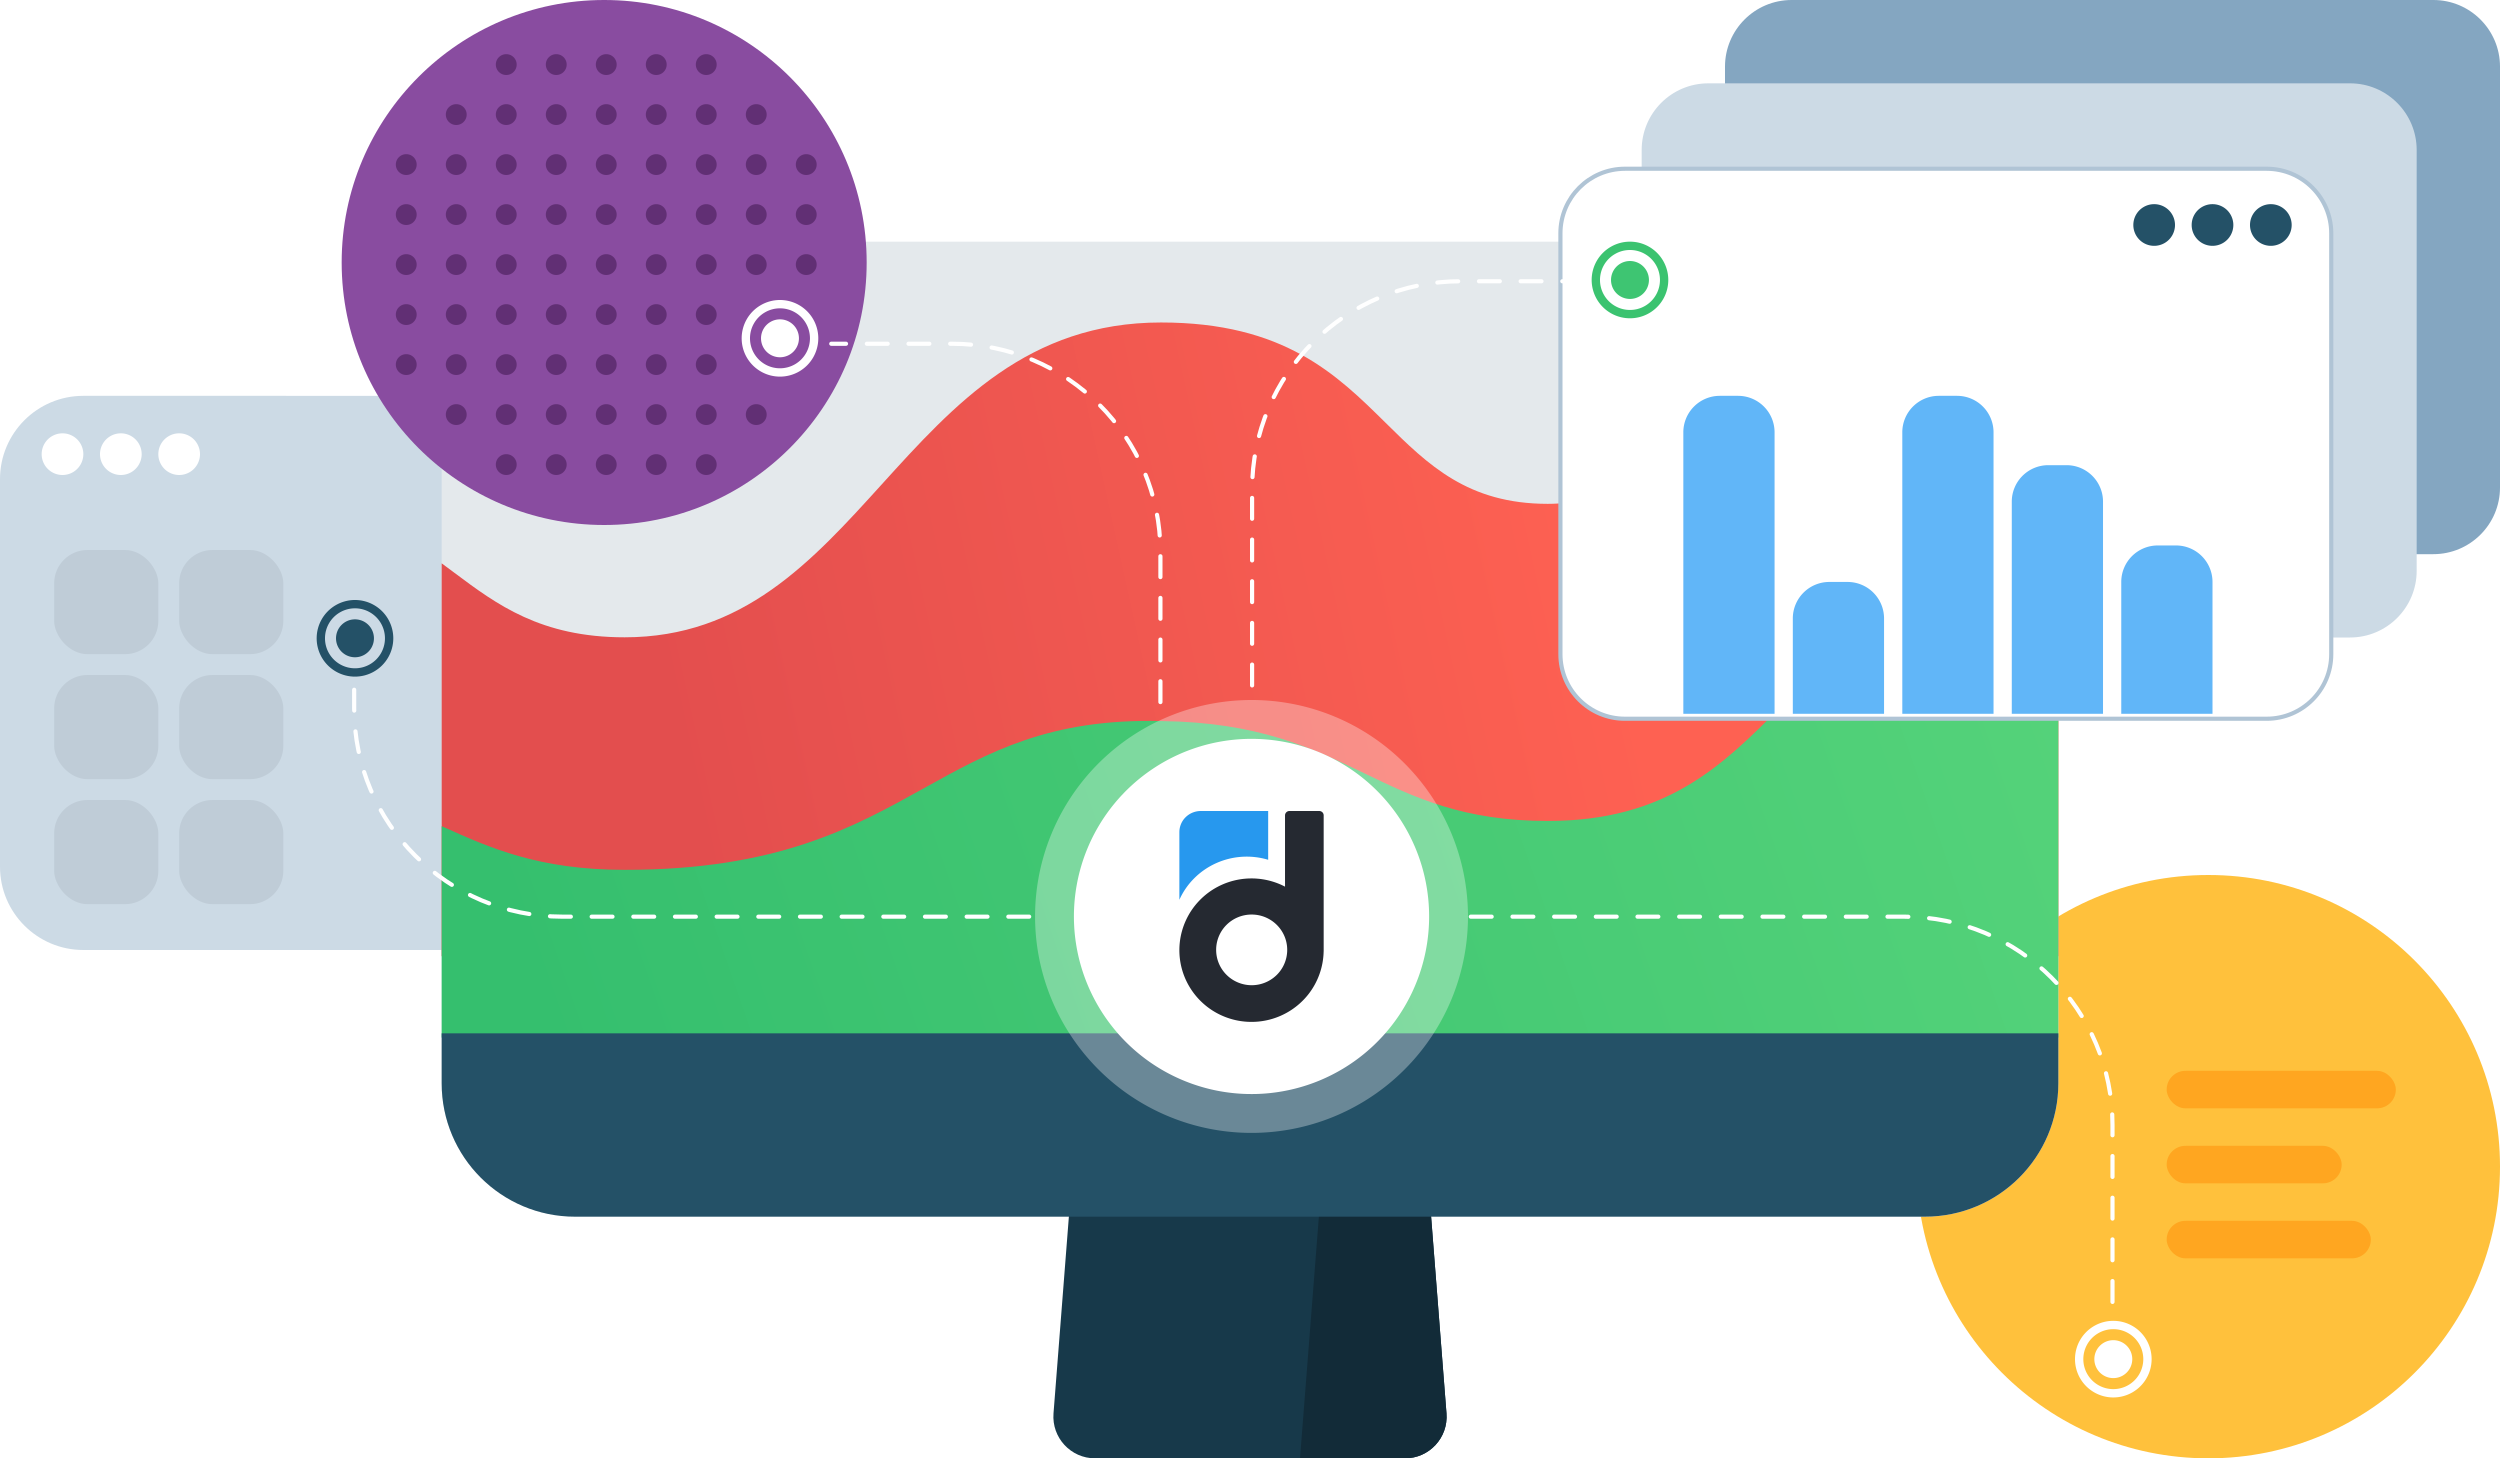
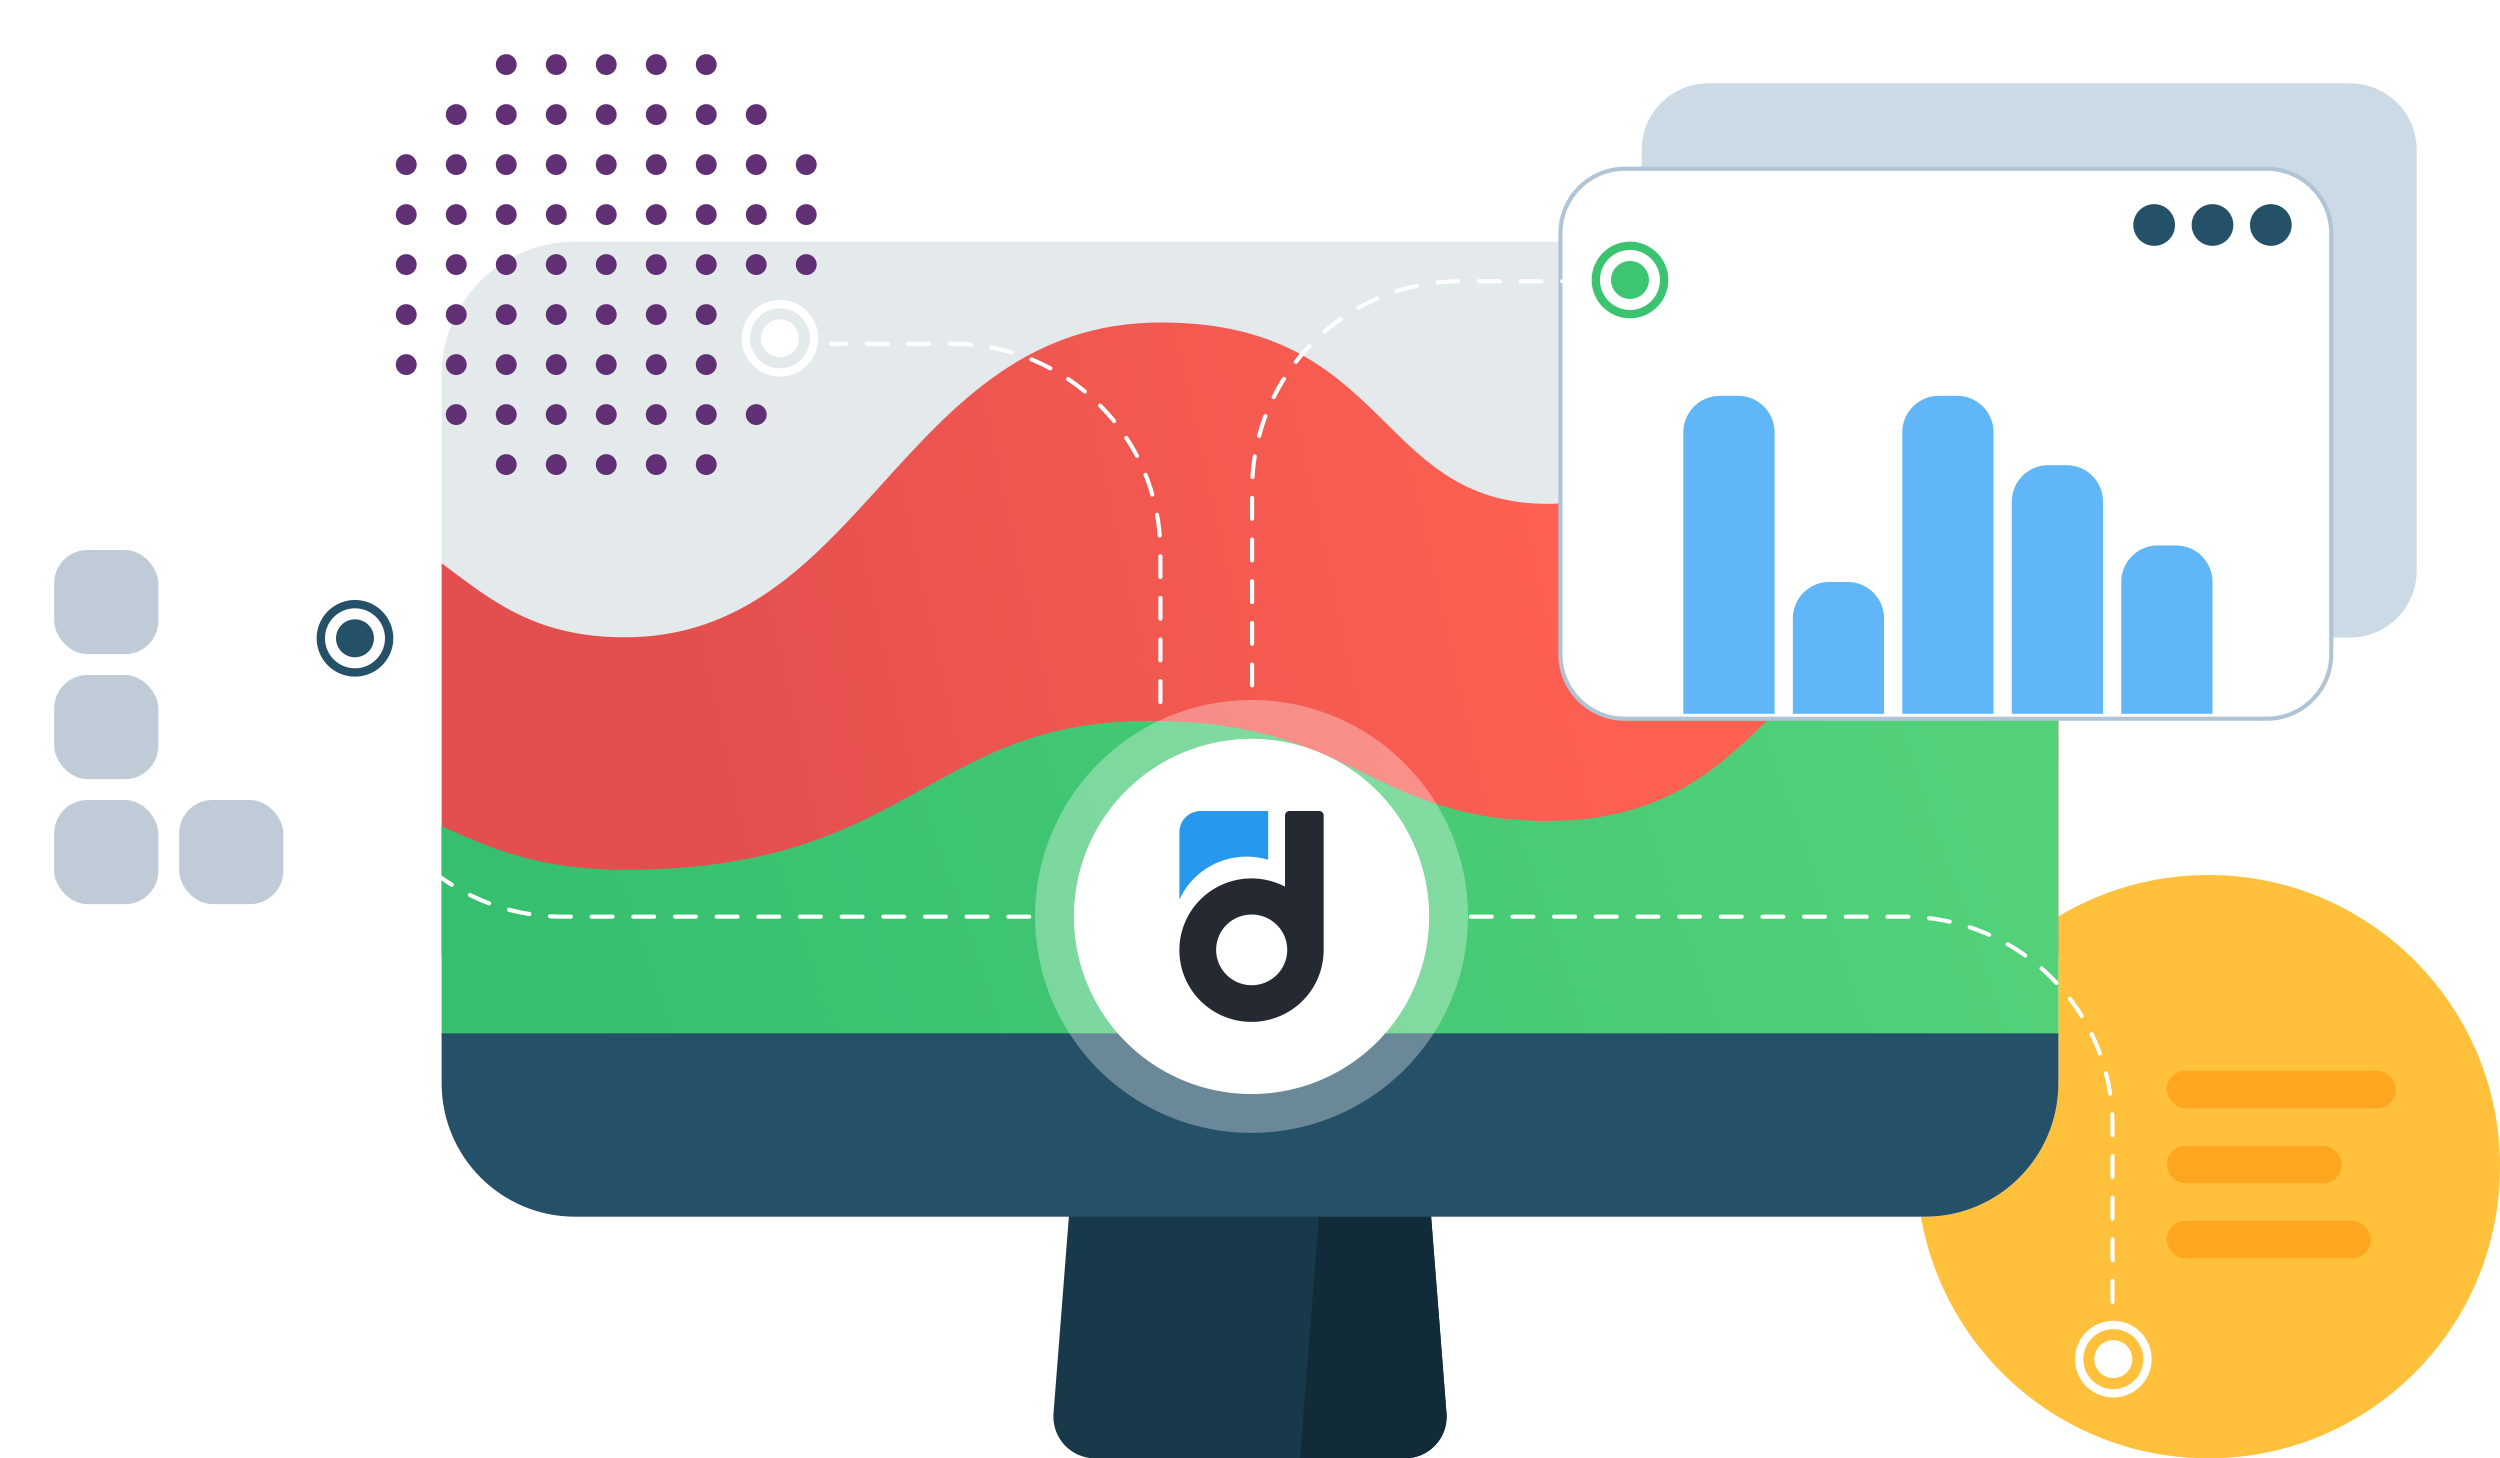
<svg xmlns="http://www.w3.org/2000/svg" width="600" height="350" fill="none">
-   <path d="M600 0H0v350h600V0z" fill="#fff" />
+   <path d="M600 0H0v350h600z" fill="#fff" />
  <path d="M460 280c0-38.66 31.34-70 70-70s70 31.34 70 70-31.34 70-70 70-70-31.34-70-70z" fill="#FFC13C" />
-   <path d="M186 115c0-11.046-8.954-20-20-20H20c-11.046 0-20 8.954-20 20v93c0 11.046 8.954 20 20 20h146c11.046 0 20-8.954 20-20v-93z" fill="#CCDAE5" />
  <path d="M48 109a5 5 0 10-10 0 5 5 0 0010 0zm-14 0a5 5 0 10-10 0 5 5 0 0010 0zm-14 0a5 5 0 10-10 0 5 5 0 0010 0z" fill="#fff" />
  <path d="M106 90c0-17.673 14.327-32 32-32h324c17.673 0 32 14.327 32 32v170c0 17.673-14.327 32-32 32H138c-17.673 0-32-14.327-32-32V90z" fill="#E4E9EC" />
  <path d="M431.972 58c-2.196 3.891-4.363 7.973-6.558 12.109-12.983 24.452-26.967 50.794-53.945 50.813-19.225 0-28.731-9.385-38.915-19.439-11.747-11.599-24.396-24.088-53.908-24.088-31.819 0-49.578 19.6-67.006 38.835-16.791 18.532-33.274 36.724-61.728 36.724-20.149 0-30.711-7.898-40.901-15.518-1.005-.751-2.005-1.499-3.011-2.237v94.282h388V90c0-17.673-14.327-32-32-32h-30.028z" fill="url(#paint0_linear)" />
  <path d="M494 119.616c-18.483 8.764-37.254 24.249-49.156 34.068-1.228 1.013-2.382 1.965-3.456 2.844-5.062 4.142-9.555 8.656-13.996 13.117-13.882 13.944-27.255 27.377-55.923 27.388-20.303 0-31.986-5.634-44.03-11.441-12.515-6.036-25.42-12.259-48.793-12.541-26.733-.641-41.33 7.47-56.902 16.123-17.045 9.471-35.258 19.591-71.832 19.591-20.635 0-32.454-5.324-43.385-10.248l-.527-.237v50.738h388V119.616z" fill="url(#paint1_linear)" />
  <path d="M257 286h86l4.158 53.221c.454 5.812-4.14 10.779-9.97 10.779h-74.376c-5.83 0-10.424-4.967-9.97-10.779L257 286z" fill="#17394A" />
  <path d="M317 286h26l4.158 53.221c.454 5.812-4.14 10.779-9.97 10.779H312l5-64z" fill="#122B38" />
  <path d="M106 248h388v12c0 17.673-14.327 32-32 32H138c-17.673 0-32-14.327-32-32v-12z" fill="#245167" />
-   <path d="M414 16c0-8.837 7.163-16 16-16h154c8.837 0 16 7.163 16 16v101c0 8.837-7.163 16-16 16H430c-8.837 0-16-7.163-16-16V16z" fill="#84A6C1" />
  <path d="M394 36c0-8.837 7.163-16 16-16h154c8.837 0 16 7.163 16 16v101c0 8.837-7.163 16-16 16H410c-8.837 0-16-7.163-16-16V36z" fill="#CCDAE5" />
  <path d="M374.5 56c0-8.56 6.94-15.5 15.5-15.5h154c8.56 0 15.5 6.94 15.5 15.5v101c0 8.56-6.94 15.5-15.5 15.5H390c-8.56 0-15.5-6.94-15.5-15.5V56z" fill="#fff" stroke="#B0C4D5" />
  <path d="M512 54a5 5 0 1110 0 5 5 0 01-10 0zm14 0a5 5 0 1110 0 5 5 0 01-10 0zm14 0a5 5 0 1110 0 5 5 0 01-10 0z" fill="#245167" />
-   <path d="M82 63c0-34.794 28.206-63 63-63s63 28.206 63 63-28.206 63-63 63-63-28.206-63-63z" fill="#894CA0" />
  <path d="M124 15.5a2.5 2.5 0 11-5 0 2.5 2.5 0 015 0zm12 0a2.5 2.5 0 11-5 0 2.5 2.5 0 015 0zm24 0a2.5 2.5 0 11-5 0 2.5 2.5 0 015 0zm-12 0a2.5 2.5 0 11-5 0 2.5 2.5 0 015 0zm24 0a2.5 2.5 0 11-5 0 2.5 2.5 0 015 0zm-48 12a2.5 2.5 0 11-5 0 2.5 2.5 0 015 0zm-12 0a2.5 2.5 0 11-5 0 2.5 2.5 0 015 0zm24 0a2.5 2.5 0 11-5 0 2.5 2.5 0 015 0zm24 0a2.5 2.5 0 11-5 0 2.5 2.5 0 015 0zm-12 0a2.5 2.5 0 11-5 0 2.5 2.5 0 015 0zm36 0a2.5 2.5 0 11-5 0 2.5 2.5 0 015 0zm-12 0a2.5 2.5 0 11-5 0 2.5 2.5 0 015 0zm-48 12a2.5 2.5 0 11-5 0 2.5 2.5 0 015 0zm-12 0a2.5 2.5 0 11-5 0 2.5 2.5 0 015 0zm-12 0a2.5 2.5 0 11-5 0 2.5 2.5 0 015 0zm36 0a2.5 2.5 0 11-5 0 2.5 2.5 0 015 0zm24 0a2.5 2.5 0 11-5 0 2.5 2.5 0 015 0zm-12 0a2.5 2.5 0 11-5 0 2.5 2.5 0 015 0zm36 0a2.5 2.5 0 11-5 0 2.5 2.5 0 015 0zm-12 0a2.5 2.5 0 11-5 0 2.5 2.5 0 015 0zm24 0a2.5 2.5 0 11-5 0 2.5 2.5 0 015 0zm-72 12a2.5 2.5 0 11-5 0 2.5 2.5 0 015 0zm-12 0a2.5 2.5 0 11-5 0 2.5 2.5 0 015 0zm-12 0a2.5 2.5 0 11-5 0 2.5 2.5 0 015 0zm36 0a2.5 2.5 0 11-5 0 2.5 2.5 0 015 0zm24 0a2.5 2.5 0 11-5 0 2.5 2.5 0 015 0zm-12 0a2.5 2.5 0 11-5 0 2.5 2.5 0 015 0zm36 0a2.5 2.5 0 11-5 0 2.5 2.5 0 015 0zm-12 0a2.5 2.5 0 11-5 0 2.5 2.5 0 015 0zm24 0a2.5 2.5 0 11-5 0 2.5 2.5 0 015 0zm-72 12a2.5 2.5 0 11-5 0 2.5 2.5 0 015 0zm-12 0a2.5 2.5 0 11-5 0 2.5 2.5 0 015 0zm-12 0a2.5 2.5 0 11-5 0 2.5 2.5 0 015 0zm36 0a2.5 2.5 0 11-5 0 2.5 2.5 0 015 0zm24 0a2.5 2.5 0 11-5 0 2.5 2.5 0 015 0zm-12 0a2.5 2.5 0 11-5 0 2.5 2.5 0 015 0zm36 0a2.5 2.5 0 11-5 0 2.5 2.5 0 015 0zm-12 0a2.5 2.5 0 11-5 0 2.5 2.5 0 015 0zm24 0a2.5 2.5 0 11-5 0 2.5 2.5 0 015 0zm-72 12a2.5 2.5 0 11-5 0 2.5 2.5 0 015 0zm-12 0a2.5 2.5 0 11-5 0 2.5 2.5 0 015 0zm-12 0a2.5 2.5 0 11-5 0 2.5 2.5 0 015 0zm36 0a2.5 2.5 0 11-5 0 2.5 2.5 0 015 0zm24 0a2.5 2.5 0 11-5 0 2.5 2.5 0 015 0zm-12 0a2.5 2.5 0 11-5 0 2.5 2.5 0 015 0zm24 0a2.5 2.5 0 11-5 0 2.5 2.5 0 015 0zm-48 12a2.5 2.5 0 11-5 0 2.5 2.5 0 015 0zm-12 0a2.5 2.5 0 11-5 0 2.5 2.5 0 015 0zm-12 0a2.5 2.5 0 11-5 0 2.5 2.5 0 015 0zm36 0a2.5 2.5 0 11-5 0 2.5 2.5 0 015 0zm24 0a2.5 2.5 0 11-5 0 2.5 2.5 0 015 0zm-12 0a2.5 2.5 0 11-5 0 2.5 2.5 0 015 0zm24 0a2.5 2.5 0 11-5 0 2.5 2.5 0 015 0zm-48 12a2.5 2.5 0 11-5 0 2.5 2.5 0 015 0zm-12 0a2.5 2.5 0 11-5 0 2.5 2.5 0 015 0zm24 0a2.5 2.5 0 11-5 0 2.5 2.5 0 015 0zm24 0a2.5 2.5 0 11-5 0 2.5 2.5 0 015 0zm-12 0a2.5 2.5 0 11-5 0 2.5 2.5 0 015 0zm36 0a2.5 2.5 0 11-5 0 2.5 2.5 0 015 0zm-12 0a2.5 2.5 0 11-5 0 2.5 2.5 0 015 0zm-48 12a2.5 2.5 0 11-5 0 2.5 2.5 0 015 0zm12 0a2.5 2.5 0 11-5 0 2.5 2.5 0 015 0zm24 0a2.5 2.5 0 11-5 0 2.5 2.5 0 015 0zm-12 0a2.5 2.5 0 11-5 0 2.5 2.5 0 015 0zm24 0a2.5 2.5 0 11-5 0 2.5 2.5 0 015 0z" fill="#612F74" />
  <path d="M191.745 81.195a4.55 4.55 0 11-9.1 0 4.55 4.55 0 019.1 0z" fill="#fff" />
  <path d="M195.39 81.195a8.195 8.195 0 11-16.39 0 8.195 8.195 0 0116.39 0z" stroke="#fff" stroke-width="2" />
  <path d="M89.745 153.195a4.55 4.55 0 11-9.101-.001 4.55 4.55 0 019.101.001z" fill="#245167" />
  <path d="M93.39 153.195a8.195 8.195 0 11-16.39 0 8.195 8.195 0 0116.39 0z" stroke="#245167" stroke-width="2" />
  <path d="M395.745 67.195a4.55 4.55 0 11-9.1 0 4.55 4.55 0 019.1 0z" fill="#3EC572" />
  <path d="M399.39 67.195a8.195 8.195 0 11-16.39 0 8.195 8.195 0 0116.39 0z" stroke="#3BC370" stroke-width="2" />
  <path d="M511.745 326.195a4.55 4.55 0 11-9.101-.001 4.55 4.55 0 019.101.001z" fill="#fff" />
  <path d="M515.39 326.195a8.195 8.195 0 11-16.39 0 8.195 8.195 0 0116.39 0z" stroke="#fff" stroke-width="2" />
  <path opacity=".319" d="M352.314 219.948a51.897 51.897 0 01-8.759 28.861 51.91 51.91 0 01-23.307 19.133 51.97 51.97 0 01-30.018 2.956 51.972 51.972 0 01-40.816-40.815 51.97 51.97 0 0122.088-53.328A51.96 51.96 0 01300.366 168a51.928 51.928 0 0136.729 15.216 51.938 51.938 0 0115.219 36.732z" fill="#fff" />
  <path d="M342.99 219.948c0 8.43-2.499 16.671-7.177 23.681a42.655 42.655 0 01-19.134 15.699 42.628 42.628 0 01-46.454-9.24 42.679 42.679 0 01-11.666-21.825 42.66 42.66 0 012.424-24.626 42.704 42.704 0 0115.702-19.129 42.608 42.608 0 0123.679-7.184 42.61 42.61 0 0130.14 12.485 42.61 42.61 0 0112.486 30.139z" fill="#fff" />
  <path fill-rule="evenodd" clip-rule="evenodd" d="M309.47 194.64a1.063 1.063 0 00-1.065 1.054v17.102a17.403 17.403 0 00-10.863-1.744 17.337 17.337 0 00-9.723 5.12 17.184 17.184 0 00-4.657 9.915 17.098 17.098 0 002.29 10.703 17.246 17.246 0 008.317 7.168 17.388 17.388 0 0010.977.736 17.354 17.354 0 009.21-5.994 17.226 17.226 0 003.716-10.3c.009-.057.009-.115.009-.173v-32.533c0-.279-.114-.547-.304-.745a1.106 1.106 0 00-.751-.309h-7.156zm-9.067 24.851a8.533 8.533 0 014.733 1.427 8.48 8.48 0 013.146 3.805 8.402 8.402 0 01.484 4.901 8.449 8.449 0 01-2.328 4.343 8.58 8.58 0 01-4.372 2.321 8.55 8.55 0 01-4.923-.484 8.505 8.505 0 01-3.831-3.125 8.421 8.421 0 01-1.435-4.714 8.458 8.458 0 012.49-5.998 8.466 8.466 0 012.766-1.836 8.54 8.54 0 013.27-.64z" fill="#252931" />
  <path fill-rule="evenodd" clip-rule="evenodd" d="M288.207 194.64c-.673 0-1.347.129-1.972.383a5.11 5.11 0 00-1.678 1.103 4.946 4.946 0 00-1.119 1.65 5.083 5.083 0 00-.389 1.947v16.229c1.745-3.888 4.883-7.012 8.808-8.78a17.934 17.934 0 0112.504-.825V194.64h-16.154z" fill="#2798EE" />
  <path d="M469.69 95a8.757 8.757 0 018.758 8.759v67.551l-21.896.001v-67.552A8.76 8.76 0 01465.31 95h4.38zm-56.931 0a8.757 8.757 0 00-8.759 8.76v67.552h21.897V103.76a8.76 8.76 0 00-8.759-8.76h-4.379zm30.655 44.67a8.757 8.757 0 018.758 8.759v22.882h-21.896v-22.882a8.76 8.76 0 018.758-8.759h4.38zm48.172-28.028a8.757 8.757 0 00-8.758 8.758v50.911h21.896V120.4c0-4.837-3.924-8.758-8.759-8.758h-4.379zM531 139.67a8.758 8.758 0 00-8.759-8.759h-4.379a8.76 8.76 0 00-8.759 8.759v31.641H531V139.67z" fill="#61B6F8" />
  <path d="M353 220h104c27.614 0 50 22.386 50 50v47m-260-97H135c-27.614 0-50-22.386-50-50v-7m193.5 5.5v-36c0-27.614-22.386-50-50-50h-29m101 82v-47c0-27.614 22.386-50 50-50h29" stroke="#fff" stroke-linecap="round" stroke-linejoin="round" stroke-dasharray="5 5" />
  <rect x="520" y="257" width="55" height="9" rx="4.5" fill="#FFA620" />
  <rect x="520" y="275" width="42" height="9" rx="4.5" fill="#FFA620" />
  <rect x="520" y="293" width="49" height="9" rx="4.5" fill="#FFA620" />
  <rect x="13" y="132" width="25" height="25" rx="8" fill="#BFCCD7" />
  <rect x="13" y="162" width="25" height="25" rx="8" fill="#BFCCD7" />
  <rect x="13" y="192" width="25" height="25" rx="8" fill="#BFCCD7" />
-   <rect x="43" y="132" width="25" height="25" rx="8" fill="#BFCCD7" />
-   <rect x="43" y="162" width="25" height="25" rx="8" fill="#BFCCD7" />
  <rect x="43" y="192" width="25" height="25" rx="8" fill="#BFCCD7" />
  <defs>
    <linearGradient id="paint0_linear" x1="164" y1="190" x2="473.39" y2="121.721" gradientUnits="userSpaceOnUse">
      <stop stop-color="#E34E4E" />
      <stop offset=".723" stop-color="#FE6152" />
    </linearGradient>
    <linearGradient id="paint1_linear" x1="487.5" y1="120" x2="129" y2="244.5" gradientUnits="userSpaceOnUse">
      <stop stop-color="#55D37A" />
      <stop offset="1" stop-color="#35BF6E" />
    </linearGradient>
  </defs>
</svg>